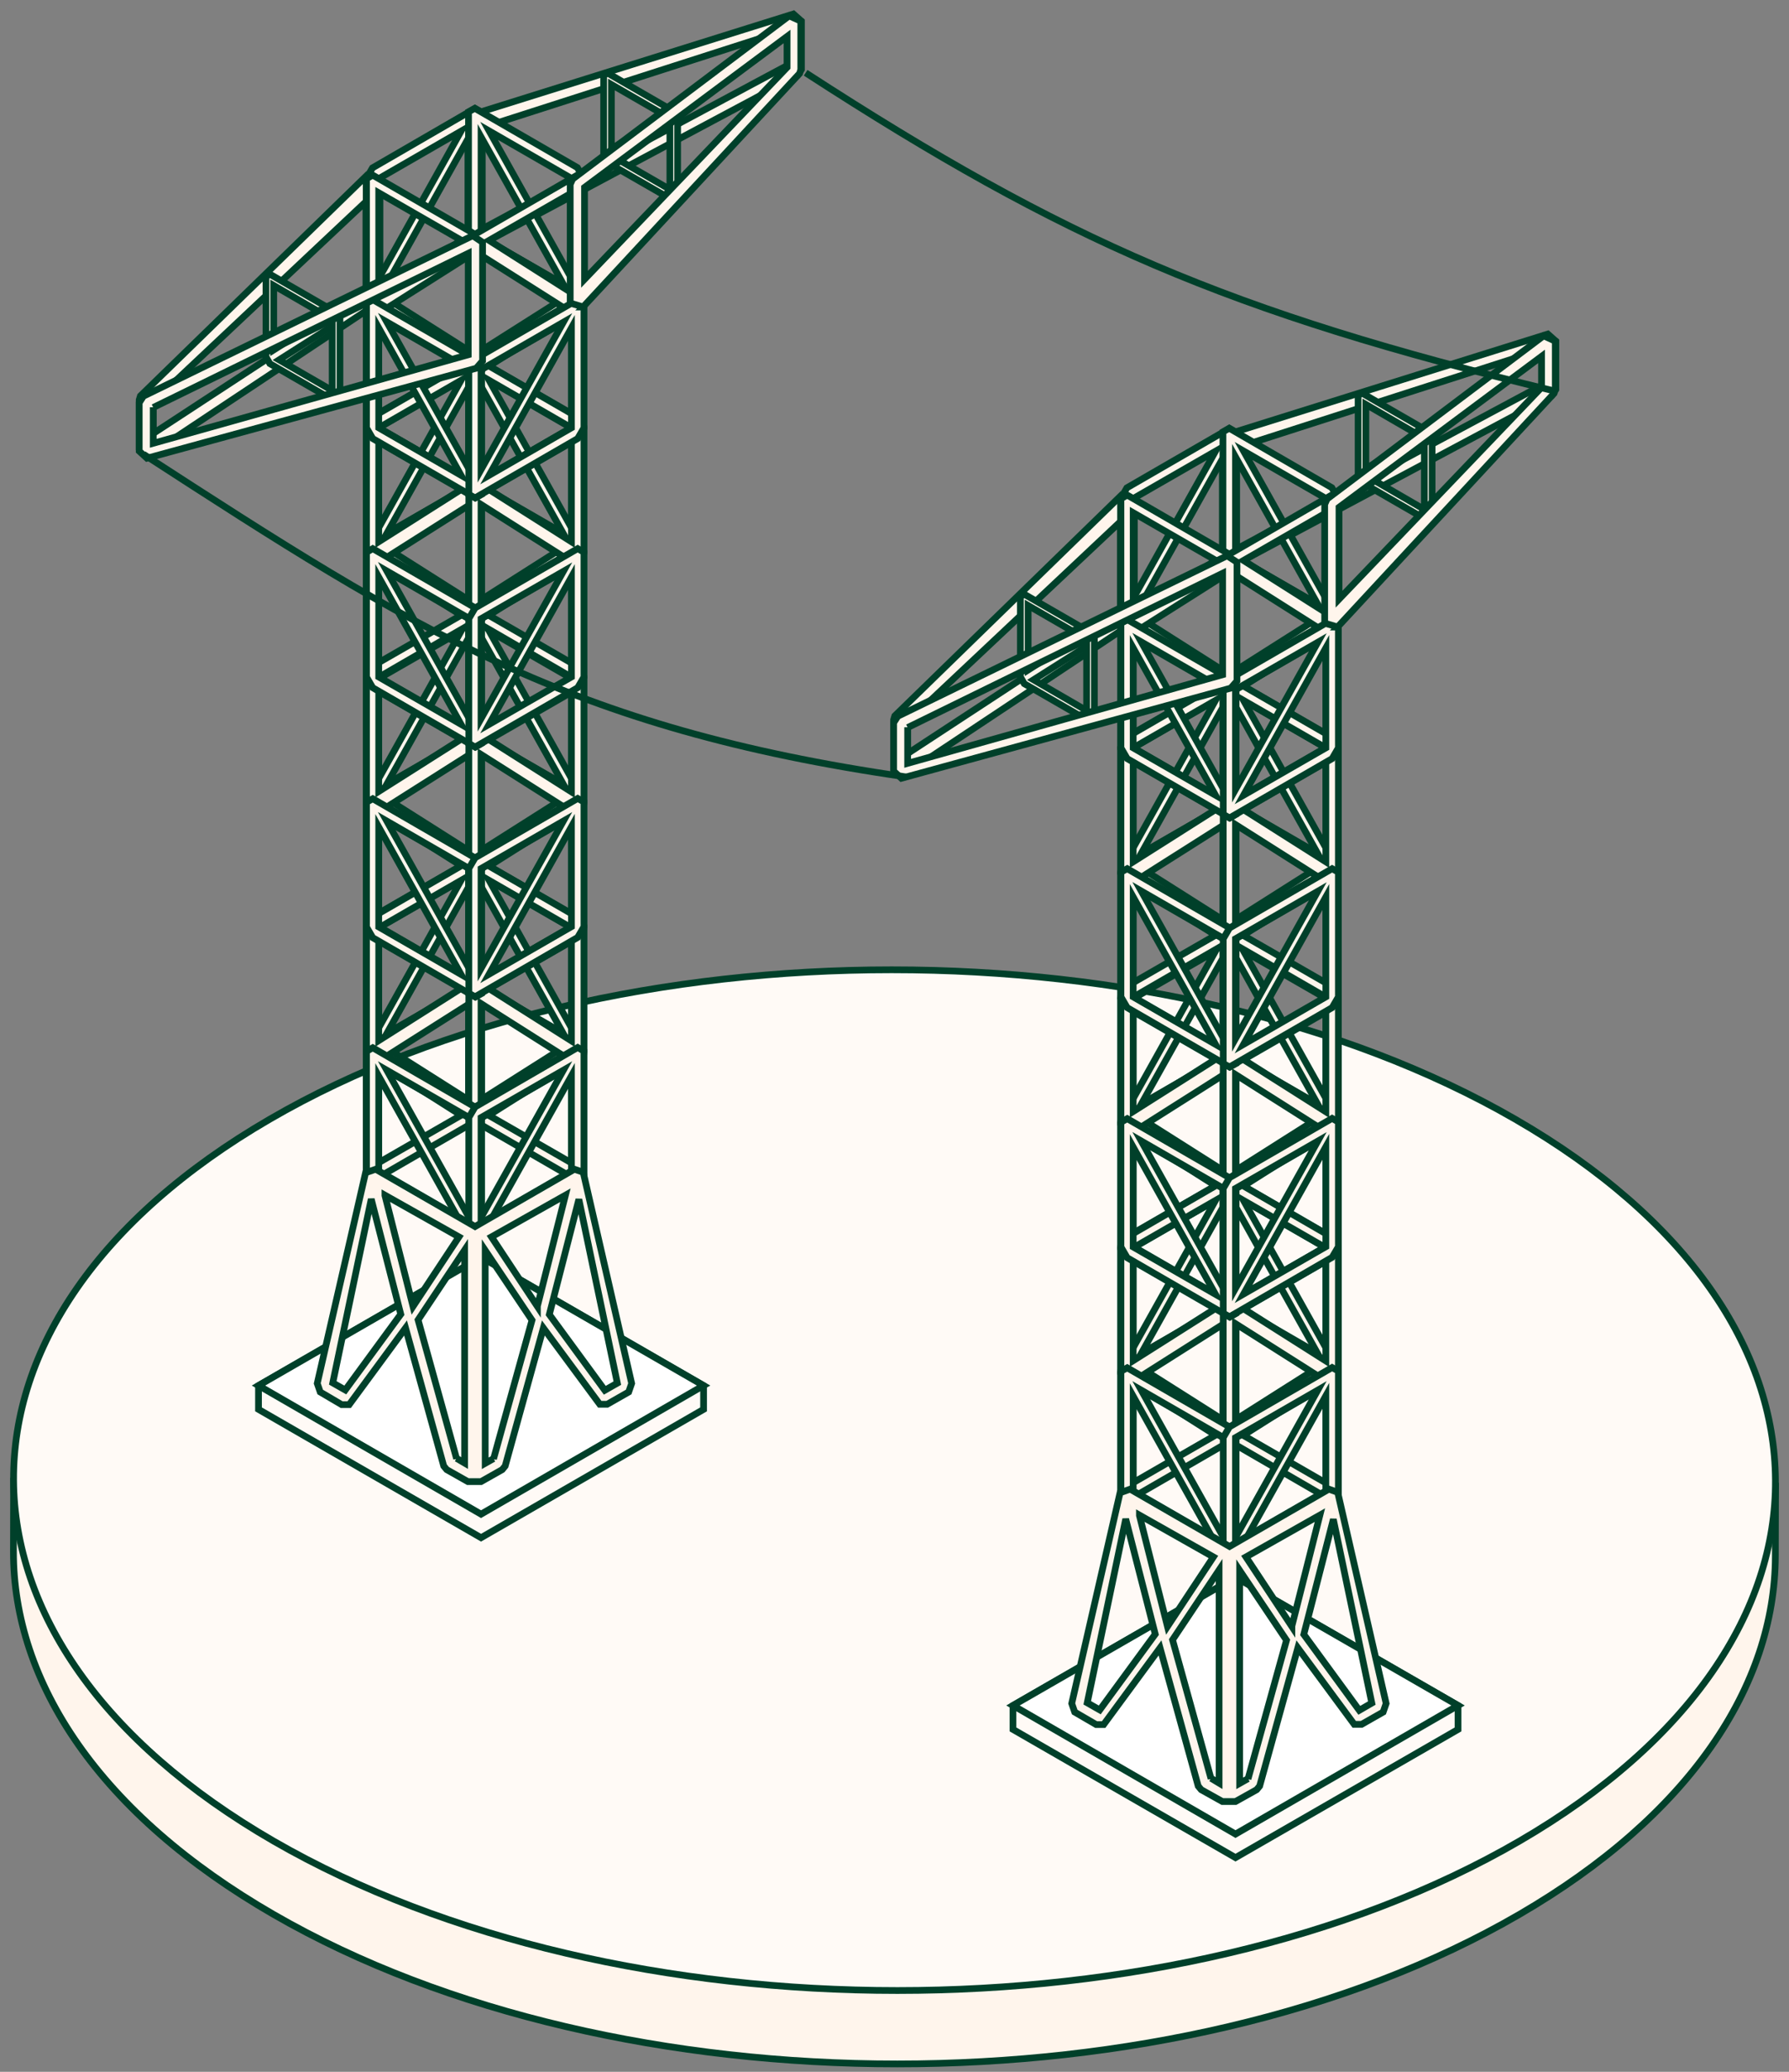
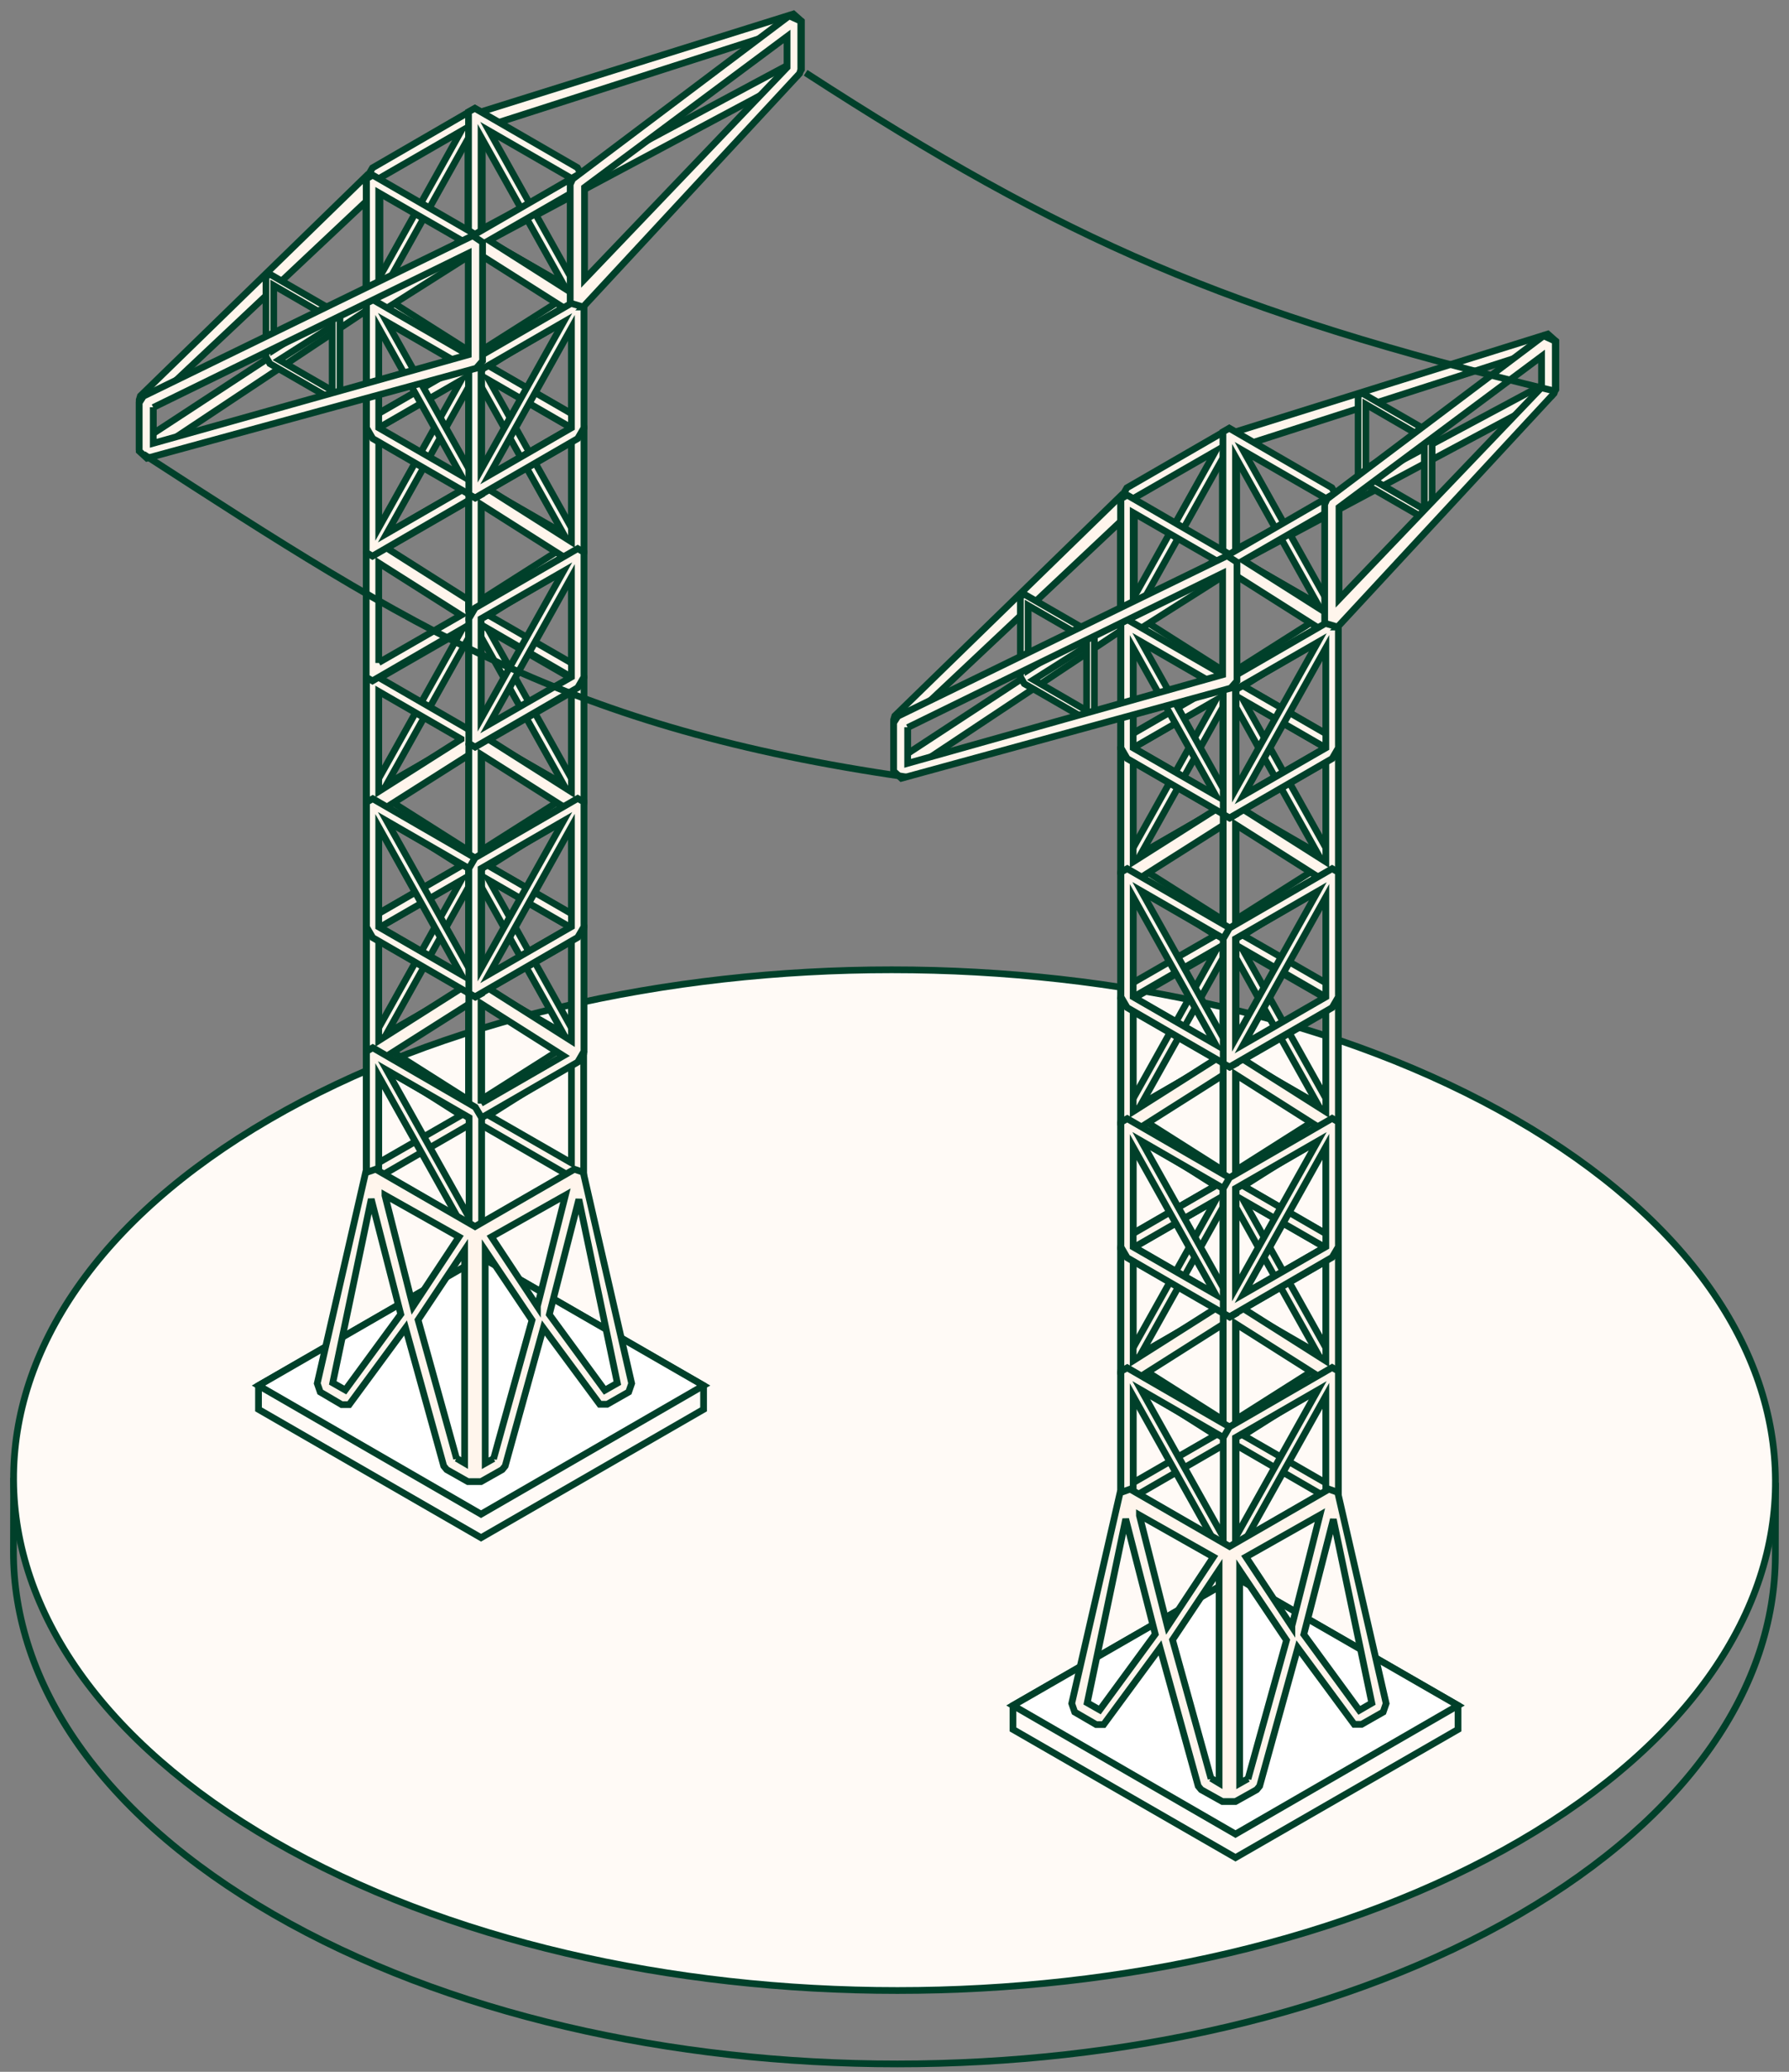
<svg xmlns="http://www.w3.org/2000/svg" width="133px" height="154px" viewBox="0 0 133 154" version="1.1">
  <rect x="0" y="0" width="133" height="154" fill="#808080" stroke="none" />
  <title>Group 4</title>
  <g id="Page-1" stroke="none" stroke-width="1" fill="none" fill-rule="evenodd">
    <g id="Group-4" transform="translate(1, 1.04)">
-       <path d="M131,109.17 L130.986,114.63 C130.957,124.27 124.62,133.9 111.955,141.26 C86.462,156.08 44.996,156.08 19.336,141.26 C6.423,133.81 -0.028,124.03 0,114.26 L0.014,108.8" id="Path" fill="#FFF5EC" fill-rule="nonzero" />
      <path d="M131,109.17 L130.986,114.63 C130.957,124.27 124.62,133.9 111.955,141.26 C86.462,156.08 44.996,156.08 19.336,141.26 C6.423,133.81 -0.028,124.03 0,114.26 L0.014,108.8" id="Path" stroke="#00402A" stroke-width="0.5" />
      <path d="M111.659,82.16 C137.319,96.97 137.454,120.99 111.961,135.81 C86.469,150.62 45.002,150.62 19.342,135.81 C-6.317,120.99 -6.452,96.97 19.041,82.16 C44.533,67.34 86,67.34 111.659,82.16 Z" id="Path" stroke="#00402A" stroke-width="0.5" fill="#FFFAF6" fill-rule="nonzero" />
      <polygon id="Path" stroke="#00402A" stroke-width="0.5" stroke-line="round" points="90.851 137.04 74.308 127.51 74.308 125.73 90.851 116.2 107.395 125.73 107.395 127.51" />
      <polygon id="Path" stroke="#00402A" stroke-width="0.5" fill="#FFFFFF" fill-rule="nonzero" stroke-line="round" points="90.851 135.29 74.308 125.73 90.851 116.2 107.395 125.73" />
      <path d="M90.871,105.31 L90.871,96.04 L90.405,95.77 L82.777,100.19 L82.311,100.98 L82.311,110.25 L82.777,110.52 L90.405,106.11 L90.871,105.31 Z M83.243,109.19 L83.243,101.76 L89.363,105.64 L83.243,109.17 L83.243,109.19 Z M89.962,97.1 L89.962,104.53 L83.841,100.65 L89.962,97.13 L89.962,97.1 Z" id="Shape" stroke="#00402A" stroke-width="0.5" fill="#FFF5EC" fill-rule="nonzero" stroke-line="round" />
      <path d="M90.871,86.77 L90.871,77.5 L90.405,77.23 L82.777,81.65 L82.311,82.44 L82.311,91.71 L82.777,91.98 L90.405,87.57 L90.871,86.77 Z M83.243,90.65 L83.243,83.22 L89.363,87.1 L83.243,90.63 L83.243,90.65 Z M89.962,78.56 L89.962,85.99 L83.841,82.11 L89.962,78.58 L89.962,78.56 Z" id="Shape" stroke="#00402A" stroke-width="0.5" fill="#FFF5EC" fill-rule="nonzero" stroke-line="round" />
      <path d="M90.383,106.08 L98.012,110.5 L98.477,110.23 L98.477,100.96 L98.012,100.16 L90.383,95.75 L89.917,96.02 L89.917,105.29 L90.383,106.08 Z M91.447,105.64 L97.568,101.76 L97.568,109.19 L91.447,105.66 L91.447,105.64 Z M96.969,100.61 L90.849,104.49 L90.849,97.06 L96.969,100.58 L96.969,100.61 Z" id="Shape" stroke="#00402A" stroke-width="0.5" fill="#FFF5EC" fill-rule="nonzero" stroke-line="round" />
      <path d="M90.383,87.57 L98.012,91.98 L98.477,91.71 L98.477,82.44 L98.012,81.65 L90.383,77.23 L89.917,77.5 L89.917,86.77 L90.383,87.57 Z M91.447,87.12 L97.568,83.24 L97.568,90.67 L91.447,87.14 L91.447,87.12 Z M96.969,82.09 L90.849,85.97 L90.849,78.54 L96.969,82.07 L96.969,82.09 Z" id="Shape" stroke="#00402A" stroke-width="0.5" fill="#FFF5EC" fill-rule="nonzero" stroke-line="round" />
      <path d="M90.871,96.04 L90.871,86.77 L90.405,86.5 L82.777,90.92 L82.311,91.71 L82.311,100.98 L82.777,101.25 L90.405,96.84 L90.871,96.04 Z M89.962,96.04 L83.841,99.57 L89.962,88.61 L89.962,96.04 Z M83.243,91.71 L89.363,88.19 L83.243,99.14 L83.243,91.71 Z" id="Shape" stroke="#00402A" stroke-width="0.5" fill="#FFF5EC" fill-rule="nonzero" stroke-line="round" />
      <path d="M90.871,77.51 L90.871,68.25 L90.405,67.98 L82.777,72.39 L82.311,73.19 L82.311,82.46 L82.777,82.73 L90.405,78.31 L90.871,77.51 Z M89.962,77.51 L83.841,81.04 L89.962,70.09 L89.962,77.51 Z M83.243,73.19 L89.363,69.66 L83.243,80.62 L83.243,73.19 Z" id="Shape" stroke="#00402A" stroke-width="0.5" fill="#FFF5EC" fill-rule="nonzero" stroke-line="round" />
      <path d="M90.383,96.84 L98.012,101.25 L98.477,100.98 L98.477,91.71 L98.012,90.92 L90.383,86.5 L89.917,86.77 L89.917,96.04 L90.383,96.84 Z M90.849,88.63 L96.969,99.59 L90.849,96.06 L90.849,88.63 Z M97.568,99.14 L91.447,88.19 L97.568,91.71 L97.568,99.14 Z" id="Shape" stroke="#00402A" stroke-width="0.5" fill="#FFF5EC" fill-rule="nonzero" stroke-line="round" />
      <path d="M90.383,78.3 L98.012,82.71 L98.477,82.44 L98.477,73.17 L98.012,72.38 L90.383,67.96 L89.917,68.23 L89.917,77.5 L90.383,78.3 Z M90.849,70.09 L96.969,81.05 L90.849,77.52 L90.849,70.09 Z M97.568,80.6 L91.447,69.65 L97.568,73.17 L97.568,80.6 Z" id="Shape" stroke="#00402A" stroke-width="0.5" fill="#FFF5EC" fill-rule="nonzero" stroke-line="round" />
      <path d="M90.429,77.25 L82.8,72.84 L82.334,73.11 L82.334,82.38 L82.8,83.18 L90.429,87.59 L90.895,87.32 L90.895,78.05 L90.429,77.25 Z M89.365,77.7 L83.244,81.58 L83.244,74.15 L89.365,77.68 L89.365,77.7 Z M83.842,82.73 L89.963,78.85 L89.963,86.28 L83.842,82.75 L83.842,82.73 Z" id="Shape" stroke="#00402A" stroke-width="0.5" fill="#FFF5EC" fill-rule="nonzero" stroke-line="round" />
      <path d="M90.429,95.77 L82.8,91.36 L82.334,91.63 L82.334,100.9 L82.8,101.69 L90.429,106.11 L90.895,105.84 L90.895,96.57 L90.429,95.77 Z M89.365,96.22 L83.244,100.1 L83.244,92.67 L89.365,96.19 L89.365,96.22 Z M83.842,101.25 L89.963,97.37 L89.963,104.8 L83.842,101.27 L83.842,101.25 Z" id="Shape" stroke="#00402A" stroke-width="0.5" fill="#FFF5EC" fill-rule="nonzero" stroke-line="round" />
      <path d="M89.939,78.05 L89.939,87.32 L90.404,87.59 L98.033,83.18 L98.499,82.38 L98.499,73.11 L98.033,72.84 L90.404,77.25 L89.939,78.05 Z M97.567,74.17 L97.567,81.6 L91.447,77.72 L97.567,74.19 L97.567,74.17 Z M90.848,86.26 L90.848,78.83 L96.969,82.71 L90.848,86.24 L90.848,86.26 Z" id="Shape" stroke="#00402A" stroke-width="0.5" fill="#FFF5EC" fill-rule="nonzero" stroke-line="round" />
      <path d="M89.939,96.57 L89.939,105.84 L90.404,106.11 L98.033,101.69 L98.499,100.9 L98.499,91.63 L98.033,91.36 L90.404,95.77 L89.939,96.57 Z M97.567,92.69 L97.567,100.12 L91.447,96.24 L97.567,92.71 L97.567,92.69 Z M90.848,104.78 L90.848,97.35 L96.969,101.23 L90.848,104.75 L90.848,104.78 Z" id="Shape" stroke="#00402A" stroke-width="0.5" fill="#FFF5EC" fill-rule="nonzero" stroke-line="round" />
      <path d="M90.429,86.52 L82.8,82.11 L82.334,82.38 L82.334,91.65 L82.8,92.45 L90.429,96.86 L90.895,96.59 L90.895,87.32 L90.429,86.52 Z M89.963,94.73 L83.842,83.77 L89.963,87.3 L89.963,94.73 Z M83.244,84.22 L89.365,95.17 L83.244,91.65 L83.244,84.22 Z" id="Shape" stroke="#00402A" stroke-width="0.5" fill="#FFF5EC" fill-rule="nonzero" stroke-line="round" />
      <path d="M90.429,105.04 L82.8,100.63 L82.334,100.89 L82.334,110.16 L82.8,110.96 L90.429,115.38 L90.895,115.11 L90.895,105.84 L90.429,105.04 Z M89.963,113.25 L83.842,102.29 L89.963,105.82 L89.963,113.25 Z M83.244,102.74 L89.365,113.69 L83.244,110.16 L83.244,102.74 Z" id="Shape" stroke="#00402A" stroke-width="0.5" fill="#FFF5EC" fill-rule="nonzero" stroke-line="round" />
      <path d="M89.939,87.3 L89.939,96.57 L90.404,96.84 L98.033,92.42 L98.499,91.63 L98.499,82.36 L98.033,82.09 L90.404,86.5 L89.939,87.3 Z M90.848,87.3 L96.969,83.78 L90.848,94.73 L90.848,87.3 Z M97.567,91.63 L91.447,95.15 L97.567,84.2 L97.567,91.63 Z" id="Shape" stroke="#00402A" stroke-width="0.5" fill="#FFF5EC" fill-rule="nonzero" stroke-line="round" />
      <path d="M89.939,105.82 L89.939,115.09 L90.404,115.36 L98.033,110.94 L98.499,110.14 L98.499,100.87 L98.033,100.61 L90.404,105.02 L89.939,105.82 Z M90.848,105.82 L96.969,102.29 L90.848,113.25 L90.848,105.82 Z M97.567,110.14 L91.447,113.67 L97.567,102.71 L97.567,110.14 Z" id="Shape" stroke="#00402A" stroke-width="0.5" fill="#FFF5EC" fill-rule="nonzero" stroke-line="round" />
      <path d="M90.628,41.04 L89.874,40.58 L89.874,31.75 L90.339,31.22 L114.068,23.79 L114.667,24.32 L114.667,27.91 L114.357,28.38 L90.628,41.04 Z M90.938,32.22 L90.938,39.76 L113.625,27.6 L113.625,24.94 L90.938,32.24 L90.938,32.22 Z" id="Shape" stroke="#00402A" stroke-width="0.5" fill="#FFF5EC" fill-rule="nonzero" stroke-line="round" />
      <path d="M66.278,56.48 L65.436,56.06 L65.436,52.46 L65.524,52.17 L82.378,35.76 L83.332,36.05 L83.332,44.88 L83.132,45.3 L66.278,56.5 L66.278,56.48 Z M66.478,52.62 L66.478,54.97 L82.29,44.61 L82.29,37.74 L66.478,52.62 Z" id="Shape" stroke="#00402A" stroke-width="0.5" fill="#FFF5EC" fill-rule="nonzero" stroke-line="round" />
      <path d="M90.871,68.14 L90.871,58.87 L90.405,58.61 L82.777,63.02 L82.311,63.82 L82.311,73.09 L82.777,73.35 L90.405,68.94 L90.871,68.14 Z M83.243,72.02 L83.243,64.59 L89.363,68.48 L83.243,72 L83.243,72.02 Z M89.962,59.94 L89.962,67.37 L83.841,63.49 L89.962,59.96 L89.962,59.94 Z" id="Shape" stroke="#00402A" stroke-width="0.5" fill="#FFF5EC" fill-rule="nonzero" stroke-line="round" />
      <path d="M90.871,49.6 L90.871,40.33 L90.405,40.07 L82.777,44.48 L82.311,45.28 L82.311,54.55 L82.777,54.81 L90.405,50.4 L90.871,49.6 Z M83.243,53.48 L83.243,46.05 L89.363,49.93 L83.243,53.46 L83.243,53.48 Z M89.962,41.4 L89.962,48.83 L83.841,44.94 L89.962,41.42 L89.962,41.4 Z" id="Shape" stroke="#00402A" stroke-width="0.5" fill="#FFF5EC" fill-rule="nonzero" stroke-line="round" />
      <path d="M90.383,68.92 L98.012,73.33 L98.477,73.06 L98.477,63.79 L98.012,63 L90.383,58.58 L89.917,58.85 L89.917,68.12 L90.383,68.92 Z M91.447,68.47 L97.568,64.59 L97.568,72.02 L91.447,68.5 L91.447,68.47 Z M96.969,63.44 L90.849,67.32 L90.849,59.89 L96.969,63.42 L96.969,63.44 Z" id="Shape" stroke="#00402A" stroke-width="0.5" fill="#FFF5EC" fill-rule="nonzero" stroke-line="round" />
      <path d="M90.383,50.4 L98.012,54.81 L98.477,54.55 L98.477,45.28 L98.012,44.48 L90.383,40.07 L89.917,40.33 L89.917,49.6 L90.383,50.4 Z M91.447,49.96 L97.568,46.08 L97.568,53.5 L91.447,49.98 L91.447,49.96 Z M96.969,44.92 L90.849,48.8 L90.849,41.37 L96.969,44.9 L96.969,44.92 Z" id="Shape" stroke="#00402A" stroke-width="0.5" fill="#FFF5EC" fill-rule="nonzero" stroke-line="round" />
      <path d="M90.871,58.87 L90.871,49.6 L90.405,49.34 L82.777,53.75 L82.311,54.55 L82.311,63.82 L82.777,64.08 L90.405,59.67 L90.871,58.87 Z M89.962,58.87 L83.841,62.4 L89.962,51.44 L89.962,58.87 Z M83.243,54.55 L89.363,51.02 L83.243,61.98 L83.243,54.55 Z" id="Shape" stroke="#00402A" stroke-width="0.5" fill="#FFF5EC" fill-rule="nonzero" stroke-line="round" />
      <path d="M90.871,40.35 L90.871,31.08 L90.405,30.81 L82.777,35.22 L82.311,36.02 L82.311,45.29 L82.777,45.56 L90.405,41.14 L90.871,40.35 Z M89.962,40.35 L83.841,43.87 L89.962,32.92 L89.962,40.35 Z M83.243,36.02 L89.363,32.5 L83.243,43.45 L83.243,36.02 Z" id="Shape" stroke="#00402A" stroke-width="0.5" fill="#FFF5EC" fill-rule="nonzero" stroke-line="round" />
      <path d="M90.383,59.67 L98.012,64.08 L98.477,63.82 L98.477,54.55 L98.012,53.75 L90.383,49.34 L89.917,49.6 L89.917,58.87 L90.383,59.67 Z M90.849,51.46 L96.969,62.42 L90.849,58.89 L90.849,51.46 Z M97.568,61.98 L91.447,51.02 L97.568,54.55 L97.568,61.98 Z" id="Shape" stroke="#00402A" stroke-width="0.5" fill="#FFF5EC" fill-rule="nonzero" stroke-line="round" />
      <path d="M90.383,41.13 L98.012,45.54 L98.477,45.28 L98.477,36.01 L98.012,35.21 L90.383,30.79 L89.917,31.06 L89.917,40.33 L90.383,41.13 Z M90.849,32.92 L96.969,43.88 L90.849,40.35 L90.849,32.92 Z M97.568,43.44 L91.447,32.48 L97.568,36.01 L97.568,43.44 Z" id="Shape" stroke="#00402A" stroke-width="0.5" fill="#FFF5EC" fill-rule="nonzero" stroke-line="round" />
      <path d="M98.546,109.92 L97.792,109.65 L90.407,113.91 L83.022,109.65 L82.268,109.92 L78.676,125.58 L78.897,126.22 L80.494,127.15 L81.048,127.15 L85.24,121.45 L88.078,131.72 L88.3,131.99 L89.875,132.87 L90.85,132.87 L92.425,131.99 L92.647,131.72 L95.485,121.45 L99.677,127.13 L100.231,127.13 L101.828,126.22 L102.05,125.58 L98.457,109.92 L98.546,109.92 Z M80.76,126.06 L79.829,125.53 L82.689,111.87 L84.885,120.43 L80.76,126.06 Z M83.71,111.58 L89.209,114.69 L85.794,119.86 L83.71,111.61 L83.71,111.58 Z M89.032,131.17 L86.171,120.85 L89.631,115.66 L89.631,131.5 L89.032,131.14 L89.032,131.17 Z M91.782,131.17 L91.161,131.52 L91.161,115.69 L94.643,120.88 L91.782,131.19 L91.782,131.17 Z M95.042,119.86 L91.627,114.69 L97.126,111.58 L95.042,119.83 L95.042,119.86 Z M100.054,126.09 L95.929,120.45 L98.124,111.89 L100.985,125.55 L100.054,126.09 Z" id="Shape" stroke="#00402A" stroke-width="0.5" fill="#FFF5EC" fill-rule="nonzero" stroke-line="round" />
      <path d="M90.429,40.18 L82.8,35.76 L82.334,36.03 L82.334,45.3 L82.8,46.1 L90.429,50.51 L90.895,50.24 L90.895,40.98 L90.429,40.18 Z M89.365,40.62 L83.244,44.5 L83.244,37.07 L89.365,40.6 L89.365,40.62 Z M83.842,45.65 L89.963,41.77 L89.963,49.2 L83.842,45.68 L83.842,45.65 Z" id="Shape" stroke="#00402A" stroke-width="0.5" fill="#FFF5EC" fill-rule="nonzero" stroke-line="round" />
      <path d="M90.429,58.69 L82.8,54.28 L82.334,54.55 L82.334,63.82 L82.8,64.62 L90.429,69.03 L90.895,68.76 L90.895,59.49 L90.429,58.69 Z M89.365,59.14 L83.244,63.02 L83.244,55.59 L89.365,59.12 L89.365,59.14 Z M83.842,64.17 L89.963,60.29 L89.963,67.72 L83.842,64.19 L83.842,64.17 Z" id="Shape" stroke="#00402A" stroke-width="0.5" fill="#FFF5EC" fill-rule="nonzero" stroke-line="round" />
      <path d="M89.939,40.95 L89.939,50.22 L90.405,50.49 L98.033,46.08 L98.499,45.28 L98.499,36.01 L98.033,35.74 L90.405,40.15 L89.939,40.95 Z M97.568,37.07 L97.568,44.5 L91.447,40.62 L97.568,37.09 L97.568,37.07 Z M90.848,49.16 L90.848,41.73 L96.969,45.61 L90.848,49.14 L90.848,49.16 Z" id="Shape" stroke="#00402A" stroke-width="0.5" fill="#FFF5EC" fill-rule="nonzero" stroke-line="round" />
      <path d="M89.939,59.47 L89.939,68.74 L90.405,69.01 L98.033,64.59 L98.499,63.8 L98.499,54.53 L98.033,54.26 L90.405,58.67 L89.939,59.47 Z M97.568,55.59 L97.568,63.02 L91.447,59.14 L97.568,55.61 L97.568,55.59 Z M90.848,67.68 L90.848,60.25 L96.969,64.13 L90.848,67.65 L90.848,67.68 Z" id="Shape" stroke="#00402A" stroke-width="0.5" fill="#FFF5EC" fill-rule="nonzero" stroke-line="round" />
      <path d="M90.429,49.42 L82.8,45.01 L82.334,45.28 L82.334,54.55 L82.8,55.35 L90.429,59.76 L90.895,59.49 L90.895,50.22 L90.429,49.42 Z M89.963,57.63 L83.842,46.67 L89.963,50.2 L89.963,57.63 Z M83.244,47.12 L89.365,58.07 L83.244,54.55 L83.244,47.12 Z" id="Shape" stroke="#00402A" stroke-width="0.5" fill="#FFF5EC" fill-rule="nonzero" stroke-line="round" />
      <path d="M90.429,67.94 L82.8,63.53 L82.334,63.79 L82.334,73.06 L82.8,73.86 L90.429,78.27 L90.895,78.01 L90.895,68.74 L90.429,67.94 Z M89.963,76.15 L83.842,65.19 L89.963,68.72 L89.963,76.15 Z M83.244,65.63 L89.365,76.59 L83.244,73.06 L83.244,65.63 Z" id="Shape" stroke="#00402A" stroke-width="0.5" fill="#FFF5EC" fill-rule="nonzero" stroke-line="round" />
      <path d="M89.939,50.22 L89.939,59.49 L90.405,59.76 L98.033,55.35 L98.499,54.55 L98.499,45.28 L98.033,45.01 L90.405,49.42 L89.939,50.22 Z M90.848,50.22 L96.969,46.7 L90.848,57.65 L90.848,50.22 Z M97.568,54.55 L91.447,58.07 L97.568,47.12 L97.568,54.55 Z" id="Shape" stroke="#00402A" stroke-width="0.5" fill="#FFF5EC" fill-rule="nonzero" stroke-line="round" />
      <path d="M89.939,68.74 L89.939,78.01 L90.405,78.27 L98.033,73.86 L98.499,73.06 L98.499,63.79 L98.033,63.53 L90.405,67.94 L89.939,68.74 Z M90.848,68.74 L96.969,65.21 L90.848,76.17 L90.848,68.74 Z M97.568,73.06 L91.447,76.59 L97.568,65.63 L97.568,73.06 Z" id="Shape" stroke="#00402A" stroke-width="0.5" fill="#FFF5EC" fill-rule="nonzero" stroke-line="round" />
      <path d="M80.071,45.97 L75.147,43.13 L74.859,43.3 L74.859,49.27 L75.147,49.78 L80.071,52.62 L80.359,52.44 L80.359,46.48 L80.071,45.97 Z M79.383,46.25 L75.436,48.76 L75.436,43.97 L79.383,46.25 Z M75.835,49.49 L79.782,46.99 L79.782,51.78 L75.835,49.49 Z" id="Shape" stroke="#00402A" stroke-width="0.5" fill="#FFF5EC" fill-rule="nonzero" stroke-line="round" />
      <path d="M105.178,31.02 L100.255,28.18 L99.967,28.36 L99.967,34.32 L100.255,34.83 L105.178,37.67 L105.467,37.49 L105.467,31.53 L105.178,31.02 Z M104.491,31.31 L100.543,33.81 L100.543,29.02 L104.491,31.31 Z M100.943,34.54 L104.89,32.04 L104.89,36.83 L100.943,34.54 Z" id="Shape" stroke="#00402A" stroke-width="0.5" fill="#FFF5EC" fill-rule="nonzero" stroke-line="round" />
      <path d="M98.457,45.57 L97.481,45.28 L97.481,36.45 L97.659,36.05 L113.759,23.92 L114.624,24.32 L114.624,27.91 L114.535,28.2 L98.435,45.57 L98.457,45.57 Z M98.546,36.7 L98.546,43.5 L113.604,27.76 L113.604,25.45 L98.546,36.67 L98.546,36.7 Z" id="Shape" stroke="#00402A" stroke-width="0.5" fill="#FFF5EC" fill-rule="nonzero" stroke-line="round" />
      <path d="M66.012,56.81 L65.436,56.28 L65.436,52.68 L65.746,52.2 L90.229,40.27 L90.961,40.75 L90.961,49.58 L90.495,50.11 L66.012,56.81 Z M66.478,53.02 L66.478,55.7 L89.896,49.11 L89.896,41.57 L66.478,53.04 L66.478,53.02 Z" id="Shape" stroke="#00402A" stroke-width="0.5" fill="#FFF5EC" fill-rule="nonzero" stroke-line="round" />
      <polygon id="Path" stroke="#00402A" stroke-width="0.5" stroke-line="round" points="34.762 113.26 18.218 103.72 18.218 101.95 34.762 92.41 51.306 101.95 51.306 103.72" />
      <polygon id="Path" stroke="#00402A" stroke-width="0.5" fill="#FFFFFF" fill-rule="nonzero" stroke-line="round" points="34.762 111.51 18.218 101.95 34.762 92.41 51.306 101.95" />
      <path d="M34.785,81.52 L34.785,72.25 L34.319,71.99 L26.69,76.4 L26.225,77.2 L26.225,86.47 L26.69,86.73 L34.319,82.32 L34.785,81.52 Z M27.156,85.4 L27.156,77.97 L33.277,81.86 L27.156,85.38 L27.156,85.4 Z M33.876,73.32 L33.876,80.75 L27.755,76.87 L33.876,73.34 L33.876,73.32 Z" id="Shape" stroke="#00402A" stroke-width="0.5" fill="#FFF5EC" fill-rule="nonzero" stroke-line="round" />
      <path d="M34.785,62.98 L34.785,53.71 L34.319,53.45 L26.69,57.86 L26.225,58.66 L26.225,67.93 L26.69,68.19 L34.319,63.78 L34.785,62.98 Z M27.156,66.86 L27.156,59.43 L33.277,63.31 L27.156,66.84 L27.156,66.86 Z M33.876,54.78 L33.876,62.21 L27.755,58.33 L33.876,54.8 L33.876,54.78 Z" id="Shape" stroke="#00402A" stroke-width="0.5" fill="#FFF5EC" fill-rule="nonzero" stroke-line="round" />
      <path d="M34.298,82.3 L41.927,86.71 L42.392,86.45 L42.392,77.18 L41.927,76.38 L34.298,71.96 L33.832,72.23 L33.832,81.5 L34.298,82.3 Z M35.362,81.85 L41.483,77.97 L41.483,85.4 L35.362,81.88 L35.362,81.85 Z M40.884,76.82 L34.764,80.7 L34.764,73.27 L40.884,76.8 L40.884,76.82 Z" id="Shape" stroke="#00402A" stroke-width="0.5" fill="#FFF5EC" fill-rule="nonzero" stroke-line="round" />
      <path d="M34.298,63.78 L41.927,68.19 L42.392,67.93 L42.392,58.66 L41.927,57.86 L34.298,53.45 L33.832,53.71 L33.832,62.98 L34.298,63.78 Z M35.362,63.34 L41.483,59.46 L41.483,66.89 L35.362,63.36 L35.362,63.34 Z M40.884,58.3 L34.764,62.18 L34.764,54.75 L40.884,58.28 L40.884,58.3 Z" id="Shape" stroke="#00402A" stroke-width="0.5" fill="#FFF5EC" fill-rule="nonzero" stroke-line="round" />
      <path d="M34.785,72.25 L34.785,62.98 L34.319,62.72 L26.69,67.13 L26.225,67.93 L26.225,77.2 L26.69,77.46 L34.319,73.05 L34.785,72.25 Z M33.876,72.25 L27.755,75.78 L33.876,64.82 L33.876,72.25 Z M27.156,67.93 L33.277,64.4 L27.156,75.36 L27.156,67.93 Z" id="Shape" stroke="#00402A" stroke-width="0.5" fill="#FFF5EC" fill-rule="nonzero" stroke-line="round" />
      <path d="M34.785,53.73 L34.785,44.46 L34.319,44.19 L26.69,48.61 L26.225,49.4 L26.225,58.67 L26.69,58.94 L34.319,54.53 L34.785,53.73 Z M33.876,53.73 L27.755,57.25 L33.876,46.3 L33.876,53.73 Z M27.156,49.4 L33.277,45.88 L27.156,56.83 L27.156,49.4 Z" id="Shape" stroke="#00402A" stroke-width="0.5" fill="#FFF5EC" fill-rule="nonzero" stroke-line="round" />
      <path d="M34.298,73.05 L41.927,77.46 L42.392,77.2 L42.392,67.93 L41.927,67.13 L34.298,62.72 L33.832,62.98 L33.832,72.25 L34.298,73.05 Z M34.764,64.85 L40.884,75.8 L34.764,72.28 L34.764,64.85 Z M41.483,75.36 L35.362,64.4 L41.483,67.93 L41.483,75.36 Z" id="Shape" stroke="#00402A" stroke-width="0.5" fill="#FFF5EC" fill-rule="nonzero" stroke-line="round" />
      <path d="M34.298,54.51 L41.927,58.92 L42.392,58.66 L42.392,49.39 L41.927,48.59 L34.298,44.18 L33.832,44.44 L33.832,53.71 L34.298,54.51 Z M34.764,46.31 L40.884,57.26 L34.764,53.74 L34.764,46.31 Z M41.483,56.82 L35.362,45.86 L41.483,49.39 L41.483,56.82 Z" id="Shape" stroke="#00402A" stroke-width="0.5" fill="#FFF5EC" fill-rule="nonzero" stroke-line="round" />
      <path d="M34.34,53.47 L26.711,49.06 L26.246,49.32 L26.246,58.59 L26.711,59.39 L34.34,63.8 L34.806,63.54 L34.806,54.27 L34.34,53.47 Z M33.276,53.91 L27.155,57.79 L27.155,50.36 L33.276,53.89 L33.276,53.91 Z M27.754,58.95 L33.874,55.07 L33.874,62.5 L27.754,58.97 L27.754,58.95 Z" id="Shape" stroke="#00402A" stroke-width="0.5" fill="#FFF5EC" fill-rule="nonzero" stroke-line="round" />
      <path d="M34.34,71.99 L26.711,67.57 L26.246,67.84 L26.246,77.11 L26.711,77.91 L34.34,82.32 L34.806,82.05 L34.806,72.78 L34.34,71.99 Z M33.276,72.43 L27.155,76.31 L27.155,68.88 L33.276,72.41 L33.276,72.43 Z M27.754,77.46 L33.874,73.58 L33.874,81.01 L27.754,77.49 L27.754,77.46 Z" id="Shape" stroke="#00402A" stroke-width="0.5" fill="#FFF5EC" fill-rule="nonzero" stroke-line="round" />
      <path d="M33.853,54.27 L33.853,63.54 L34.319,63.8 L41.947,59.39 L42.413,58.59 L42.413,49.32 L41.947,49.06 L34.319,53.47 L33.853,54.27 Z M41.482,50.39 L41.482,57.82 L35.361,53.94 L41.482,50.41 L41.482,50.39 Z M34.762,62.47 L34.762,55.04 L40.883,58.92 L34.762,62.45 L34.762,62.47 Z" id="Shape" stroke="#00402A" stroke-width="0.5" fill="#FFF5EC" fill-rule="nonzero" stroke-line="round" />
      <path d="M33.853,72.78 L33.853,82.05 L34.319,82.32 L41.947,77.91 L42.413,77.11 L42.413,67.84 L41.947,67.57 L34.319,71.99 L33.853,72.78 Z M41.482,68.9 L41.482,76.33 L35.361,72.45 L41.482,68.93 L41.482,68.9 Z M34.762,80.99 L34.762,73.56 L40.883,77.44 L34.762,80.97 L34.762,80.99 Z" id="Shape" stroke="#00402A" stroke-width="0.5" fill="#FFF5EC" fill-rule="nonzero" stroke-line="round" />
      <path d="M34.34,62.74 L26.711,58.33 L26.246,58.59 L26.246,67.86 L26.711,68.66 L34.34,73.07 L34.806,72.81 L34.806,63.54 L34.34,62.74 Z M33.874,70.95 L27.754,59.99 L33.874,63.52 L33.874,70.95 Z M27.155,60.43 L33.276,71.39 L27.155,67.86 L27.155,60.43 Z" id="Shape" stroke="#00402A" stroke-width="0.5" fill="#FFF5EC" fill-rule="nonzero" stroke-line="round" />
      <path d="M34.34,81.26 L26.711,76.84 L26.246,77.11 L26.246,86.38 L26.711,87.18 L34.34,91.59 L34.806,91.32 L34.806,82.05 L34.34,81.26 Z M33.874,89.46 L27.754,78.51 L33.874,82.03 L33.874,89.46 Z M27.155,78.95 L33.276,89.9 L27.155,86.38 L27.155,78.95 Z" id="Shape" stroke="#00402A" stroke-width="0.5" fill="#FFF5EC" fill-rule="nonzero" stroke-line="round" />
      <path d="M33.853,63.52 L33.853,72.79 L34.319,73.05 L41.947,68.64 L42.413,67.84 L42.413,58.57 L41.947,58.31 L34.319,62.72 L33.853,63.52 Z M34.762,63.52 L40.883,59.99 L34.762,70.95 L34.762,63.52 Z M41.482,67.84 L35.361,71.37 L41.482,60.41 L41.482,67.84 Z" id="Shape" stroke="#00402A" stroke-width="0.5" fill="#FFF5EC" fill-rule="nonzero" stroke-line="round" />
-       <path d="M33.853,82.03 L33.853,91.3 L34.319,91.57 L41.947,87.16 L42.413,86.36 L42.413,77.09 L41.947,76.82 L34.319,81.24 L33.853,82.03 Z M34.762,82.03 L40.883,78.51 L34.762,89.46 L34.762,82.03 Z M41.482,86.36 L35.361,89.88 L41.482,78.93 L41.482,86.36 Z" id="Shape" stroke="#00402A" stroke-width="0.5" fill="#FFF5EC" fill-rule="nonzero" stroke-line="round" />
      <path d="M34.542,17.26 L33.788,16.79 L33.788,7.96 L34.254,7.43 L57.983,0 L58.581,0.53 L58.581,4.13 L58.271,4.59 L34.542,17.26 Z M34.853,8.43 L34.853,15.97 L57.539,3.82 L57.539,1.16 L34.853,8.45 L34.853,8.43 Z" id="Shape" stroke="#00402A" stroke-width="0.5" fill="#FFF5EC" fill-rule="nonzero" stroke-line="round" />
      <path d="M10.192,32.69 L9.349,32.27 L9.349,28.68 L9.438,28.39 L26.292,11.98 L27.246,12.27 L27.246,21.09 L27.046,21.51 L10.192,32.71 L10.192,32.69 Z M10.392,28.83 L10.392,31.18 L26.204,20.83 L26.204,13.95 L10.392,28.83 Z" id="Shape" stroke="#00402A" stroke-width="0.5" fill="#FFF5EC" fill-rule="nonzero" stroke-line="round" />
      <path d="M34.785,44.36 L34.785,35.09 L34.319,34.82 L26.69,39.23 L26.225,40.03 L26.225,49.3 L26.69,49.57 L34.319,45.15 L34.785,44.36 Z M27.156,48.24 L27.156,40.81 L33.277,44.69 L27.156,48.21 L27.156,48.24 Z M33.876,36.15 L33.876,43.58 L27.755,39.7 L33.876,36.17 L33.876,36.15 Z" id="Shape" stroke="#00402A" stroke-width="0.5" fill="#FFF5EC" fill-rule="nonzero" stroke-line="round" />
      <path d="M34.785,25.82 L34.785,16.55 L34.319,16.28 L26.69,20.69 L26.225,21.49 L26.225,30.76 L26.69,31.03 L34.319,26.61 L34.785,25.82 Z M27.156,29.7 L27.156,22.27 L33.277,26.15 L27.156,29.67 L27.156,29.7 Z M33.876,17.61 L33.876,25.04 L27.755,21.16 L33.876,17.63 L33.876,17.61 Z" id="Shape" stroke="#00402A" stroke-width="0.5" fill="#FFF5EC" fill-rule="nonzero" stroke-line="round" />
      <path d="M34.298,45.13 L41.927,49.55 L42.392,49.28 L42.392,40.01 L41.927,39.21 L34.298,34.8 L33.832,35.06 L33.832,44.33 L34.298,45.13 Z M35.362,44.69 L41.483,40.81 L41.483,48.24 L35.362,44.71 L35.362,44.69 Z M40.884,39.65 L34.764,43.54 L34.764,36.11 L40.884,39.63 L40.884,39.65 Z" id="Shape" stroke="#00402A" stroke-width="0.5" fill="#FFF5EC" fill-rule="nonzero" stroke-line="round" />
      <path d="M34.298,26.61 L41.927,31.03 L42.392,30.76 L42.392,21.49 L41.927,20.69 L34.298,16.28 L33.832,16.55 L33.832,25.82 L34.298,26.61 Z M35.362,26.17 L41.483,22.29 L41.483,29.72 L35.362,26.19 L35.362,26.17 Z M40.884,21.14 L34.764,25.02 L34.764,17.59 L40.884,21.11 L40.884,21.14 Z" id="Shape" stroke="#00402A" stroke-width="0.5" fill="#FFF5EC" fill-rule="nonzero" stroke-line="round" />
      <path d="M34.785,35.08 L34.785,25.81 L34.319,25.55 L26.69,29.96 L26.225,30.76 L26.225,40.03 L26.69,40.3 L34.319,35.88 L34.785,35.08 Z M33.876,35.08 L27.755,38.61 L33.876,27.66 L33.876,35.08 Z M27.156,30.76 L33.277,27.23 L27.156,38.19 L27.156,30.76 Z" id="Shape" stroke="#00402A" stroke-width="0.5" fill="#FFF5EC" fill-rule="nonzero" stroke-line="round" />
      <path d="M34.785,16.56 L34.785,7.29 L34.319,7.02 L26.69,11.44 L26.225,12.24 L26.225,21.51 L26.69,21.77 L34.319,17.36 L34.785,16.56 Z M33.876,16.56 L27.755,20.09 L33.876,9.13 L33.876,16.56 Z M27.156,12.24 L33.277,8.71 L27.156,19.67 L27.156,12.24 Z" id="Shape" stroke="#00402A" stroke-width="0.5" fill="#FFF5EC" fill-rule="nonzero" stroke-line="round" />
      <path d="M34.298,35.88 L41.927,40.3 L42.392,40.03 L42.392,30.76 L41.927,29.96 L34.298,25.55 L33.832,25.81 L33.832,35.08 L34.298,35.88 Z M34.764,27.68 L40.884,38.63 L34.764,35.11 L34.764,27.68 Z M41.483,38.19 L35.362,27.23 L41.483,30.76 L41.483,38.19 Z" id="Shape" stroke="#00402A" stroke-width="0.5" fill="#FFF5EC" fill-rule="nonzero" stroke-line="round" />
      <path d="M34.298,17.34 L41.927,21.76 L42.392,21.49 L42.392,12.22 L41.927,11.42 L34.298,7.01 L33.832,7.27 L33.832,16.54 L34.298,17.34 Z M34.764,9.14 L40.884,20.09 L34.764,16.57 L34.764,9.14 Z M41.483,19.65 L35.362,8.69 L41.483,12.22 L41.483,19.65 Z" id="Shape" stroke="#00402A" stroke-width="0.5" fill="#FFF5EC" fill-rule="nonzero" stroke-line="round" />
      <path d="M42.456,86.13 L41.702,85.87 L34.317,90.13 L26.932,85.87 L26.178,86.13 L22.585,101.79 L22.807,102.43 L24.404,103.37 L24.958,103.37 L29.15,97.67 L31.988,107.93 L32.21,108.2 L33.785,109.09 L34.76,109.09 L36.335,108.2 L36.557,107.93 L39.395,97.67 L43.587,103.34 L44.141,103.34 L45.738,102.43 L45.959,101.79 L42.367,86.13 L42.456,86.13 Z M24.67,102.28 L23.739,101.75 L26.599,88.09 L28.795,96.65 L24.67,102.28 Z M27.619,87.8 L33.119,90.9 L29.704,96.07 L27.619,87.82 L27.619,87.8 Z M32.942,107.38 L30.081,97.07 L33.541,91.88 L33.541,107.71 L32.942,107.36 L32.942,107.38 Z M35.692,107.38 L35.071,107.73 L35.071,91.9 L38.552,97.09 L35.692,107.4 L35.692,107.38 Z M38.952,96.07 L35.536,90.9 L41.036,87.8 L38.952,96.05 L38.952,96.07 Z M43.963,102.3 L39.839,96.67 L42.034,88.11 L44.895,101.77 L43.963,102.3 Z" id="Shape" stroke="#00402A" stroke-width="0.5" fill="#FFF5EC" fill-rule="nonzero" stroke-line="round" />
      <path d="M34.34,16.39 L26.711,11.98 L26.246,12.24 L26.246,21.51 L26.711,22.31 L34.34,26.73 L34.806,26.46 L34.806,17.19 L34.34,16.39 Z M33.276,16.84 L27.155,20.72 L27.155,13.29 L33.276,16.81 L33.276,16.84 Z M27.754,21.87 L33.874,17.99 L33.874,25.42 L27.754,21.89 L27.754,21.87 Z" id="Shape" stroke="#00402A" stroke-width="0.5" fill="#FFF5EC" fill-rule="nonzero" stroke-line="round" />
-       <path d="M34.34,34.91 L26.711,30.5 L26.246,30.76 L26.246,40.03 L26.711,40.83 L34.34,45.24 L34.806,44.98 L34.806,35.71 L34.34,34.91 Z M33.276,35.35 L27.155,39.23 L27.155,31.8 L33.276,35.33 L33.276,35.35 Z M27.754,40.39 L33.874,36.51 L33.874,43.93 L27.754,40.41 L27.754,40.39 Z" id="Shape" stroke="#00402A" stroke-width="0.5" fill="#FFF5EC" fill-rule="nonzero" stroke-line="round" />
      <path d="M33.853,17.17 L33.853,26.44 L34.319,26.7 L41.947,22.29 L42.413,21.49 L42.413,12.22 L41.947,11.96 L34.319,16.37 L33.853,17.17 Z M41.482,13.29 L41.482,20.72 L35.361,16.83 L41.482,13.31 L41.482,13.29 Z M34.762,25.37 L34.762,17.94 L40.883,21.82 L34.762,25.35 L34.762,25.37 Z" id="Shape" stroke="#00402A" stroke-width="0.5" fill="#FFF5EC" fill-rule="nonzero" stroke-line="round" />
      <path d="M33.853,35.68 L33.853,44.95 L34.319,45.22 L41.947,40.81 L42.413,40.01 L42.413,30.74 L41.947,30.47 L34.319,34.89 L33.853,35.68 Z M41.482,31.8 L41.482,39.23 L35.361,35.35 L41.482,31.83 L41.482,31.8 Z M34.762,43.89 L34.762,36.46 L40.883,40.34 L34.762,43.87 L34.762,43.89 Z" id="Shape" stroke="#00402A" stroke-width="0.5" fill="#FFF5EC" fill-rule="nonzero" stroke-line="round" />
      <path d="M34.34,25.64 L26.711,21.23 L26.246,21.49 L26.246,30.76 L26.711,31.56 L34.34,35.97 L34.806,35.71 L34.806,26.44 L34.34,25.64 Z M33.874,33.84 L27.754,22.89 L33.874,26.41 L33.874,33.84 Z M27.155,23.33 L33.276,34.29 L27.155,30.76 L27.155,23.33 Z" id="Shape" stroke="#00402A" stroke-width="0.5" fill="#FFF5EC" fill-rule="nonzero" stroke-line="round" />
-       <path d="M34.34,44.15 L26.711,39.74 L26.246,40.01 L26.246,49.28 L26.711,50.08 L34.34,54.49 L34.806,54.22 L34.806,44.95 L34.34,44.15 Z M33.874,52.36 L27.754,41.4 L33.874,44.93 L33.874,52.36 Z M27.155,41.85 L33.276,52.8 L27.155,49.28 L27.155,41.85 Z" id="Shape" stroke="#00402A" stroke-width="0.5" fill="#FFF5EC" fill-rule="nonzero" stroke-line="round" />
      <path d="M33.853,26.44 L33.853,35.71 L34.319,35.97 L41.947,31.56 L42.413,30.76 L42.413,21.49 L41.947,21.23 L34.319,25.64 L33.853,26.44 Z M34.762,26.44 L40.883,22.91 L34.762,33.87 L34.762,26.44 Z M41.482,30.76 L35.361,34.29 L41.482,23.33 L41.482,30.76 Z" id="Shape" stroke="#00402A" stroke-width="0.5" fill="#FFF5EC" fill-rule="nonzero" stroke-line="round" />
      <path d="M33.853,44.95 L33.853,54.22 L34.319,54.49 L41.947,50.08 L42.413,49.28 L42.413,40.01 L41.947,39.74 L34.319,44.15 L33.853,44.95 Z M34.762,44.95 L40.883,41.43 L34.762,52.38 L34.762,44.95 Z M41.482,49.28 L35.361,52.8 L41.482,41.85 L41.482,49.28 Z" id="Shape" stroke="#00402A" stroke-width="0.5" fill="#FFF5EC" fill-rule="nonzero" stroke-line="round" />
      <path d="M23.984,22.18 L19.061,19.34 L18.773,19.52 L18.773,25.48 L19.061,25.99 L23.984,28.83 L24.272,28.65 L24.272,22.69 L23.984,22.18 Z M23.297,22.47 L19.349,24.97 L19.349,20.18 L23.297,22.47 Z M19.748,25.71 L23.696,23.2 L23.696,27.99 L19.748,25.71 Z" id="Shape" stroke="#00402A" stroke-width="0.5" fill="#FFF5EC" fill-rule="nonzero" stroke-line="round" />
-       <path d="M49.089,7.23 L44.166,4.39 L43.878,4.57 L43.878,10.54 L44.166,11.05 L49.089,13.88 L49.377,13.71 L49.377,7.74 L49.089,7.23 Z M48.402,7.52 L44.454,10.03 L44.454,5.24 L48.402,7.52 Z M44.853,10.76 L48.801,8.25 L48.801,13.04 L44.853,10.76 Z" id="Shape" stroke="#00402A" stroke-width="0.5" fill="#FFF5EC" fill-rule="nonzero" stroke-line="round" />
      <path d="M42.367,21.78 L41.391,21.49 L41.391,12.67 L41.569,12.27 L57.669,0.14 L58.534,0.53 L58.534,4.13 L58.445,4.42 L42.345,21.78 L42.367,21.78 Z M42.456,12.91 L42.456,19.72 L57.514,3.97 L57.514,1.67 L42.456,12.89 L42.456,12.91 Z" id="Shape" stroke="#00402A" stroke-width="0.5" fill="#FFF5EC" fill-rule="nonzero" stroke-line="round" />
      <path d="M9.926,33.02 L9.349,32.49 L9.349,28.9 L9.66,28.41 L34.143,16.48 L34.875,16.97 L34.875,25.79 L34.409,26.33 L9.926,33.02 Z M10.392,29.23 L10.392,31.91 L33.81,25.33 L33.81,17.79 L10.392,29.25 L10.392,29.23 Z" id="Shape" stroke="#00402A" stroke-width="0.5" fill="#FFF5EC" fill-rule="nonzero" stroke-line="round" />
      <path d="M9.659,32.72 C29.872,45.83 41.256,53.08 66.37,56.71" id="Path" stroke="#00402A" stroke-width="0.5" />
      <path d="M58.893,4.37 C78.143,16.85 90.265,22.15 114.669,28.05" id="Path" stroke="#00402A" stroke-width="0.5" />
    </g>
  </g>
</svg>